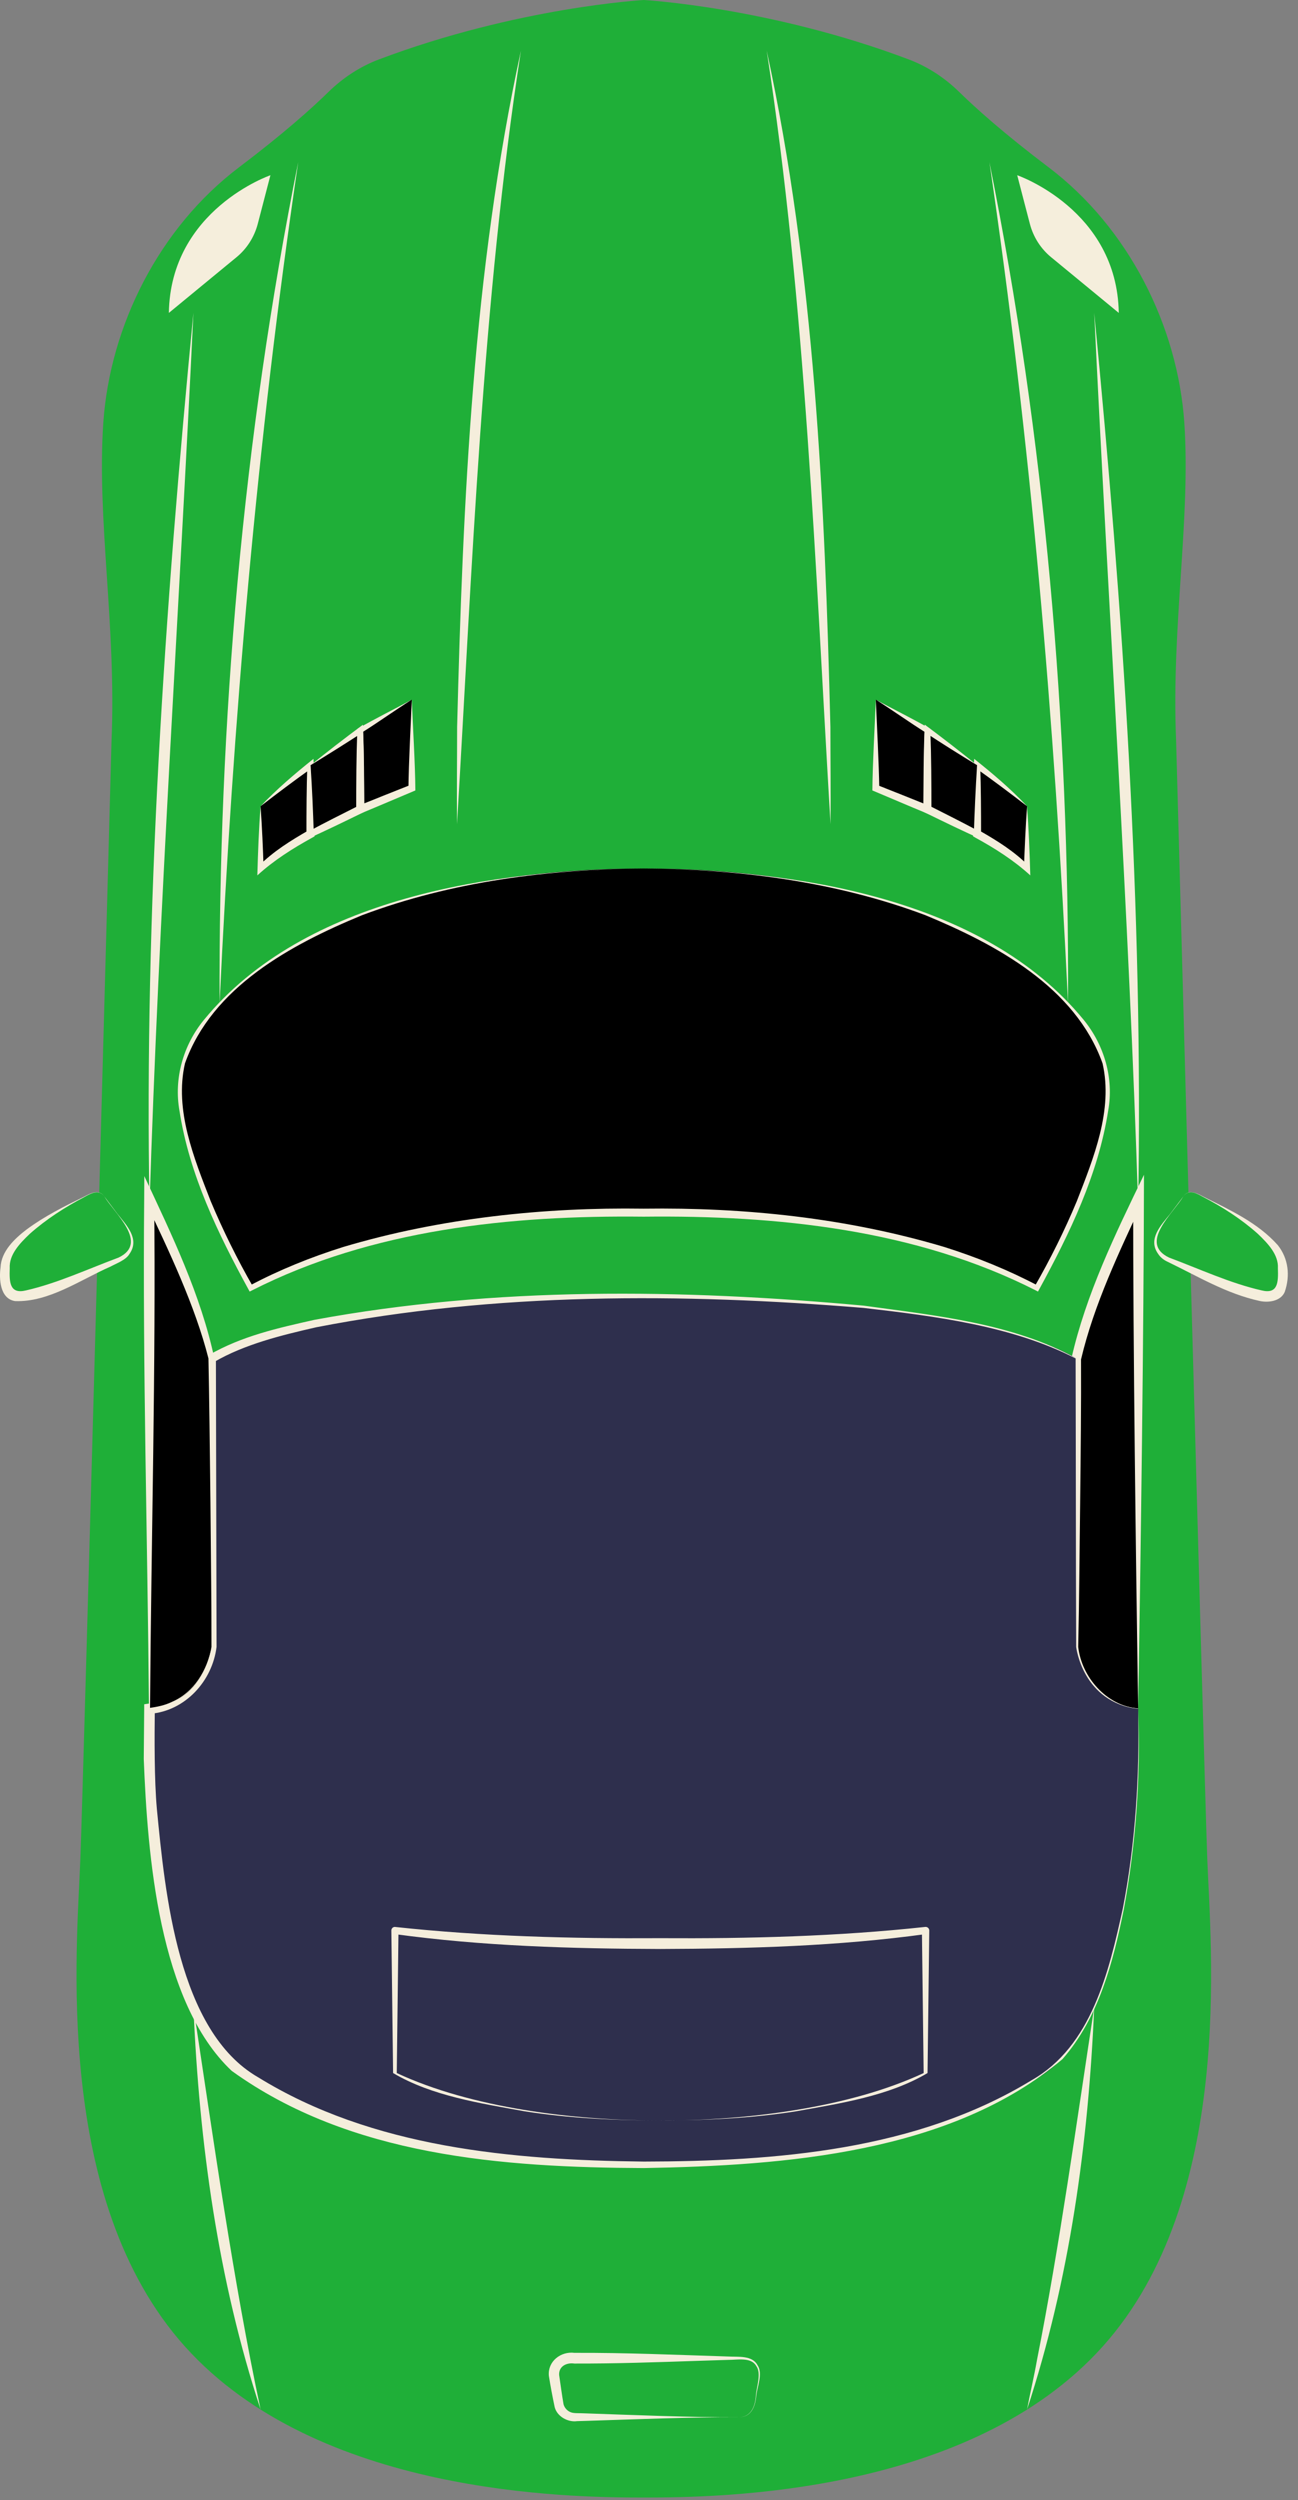
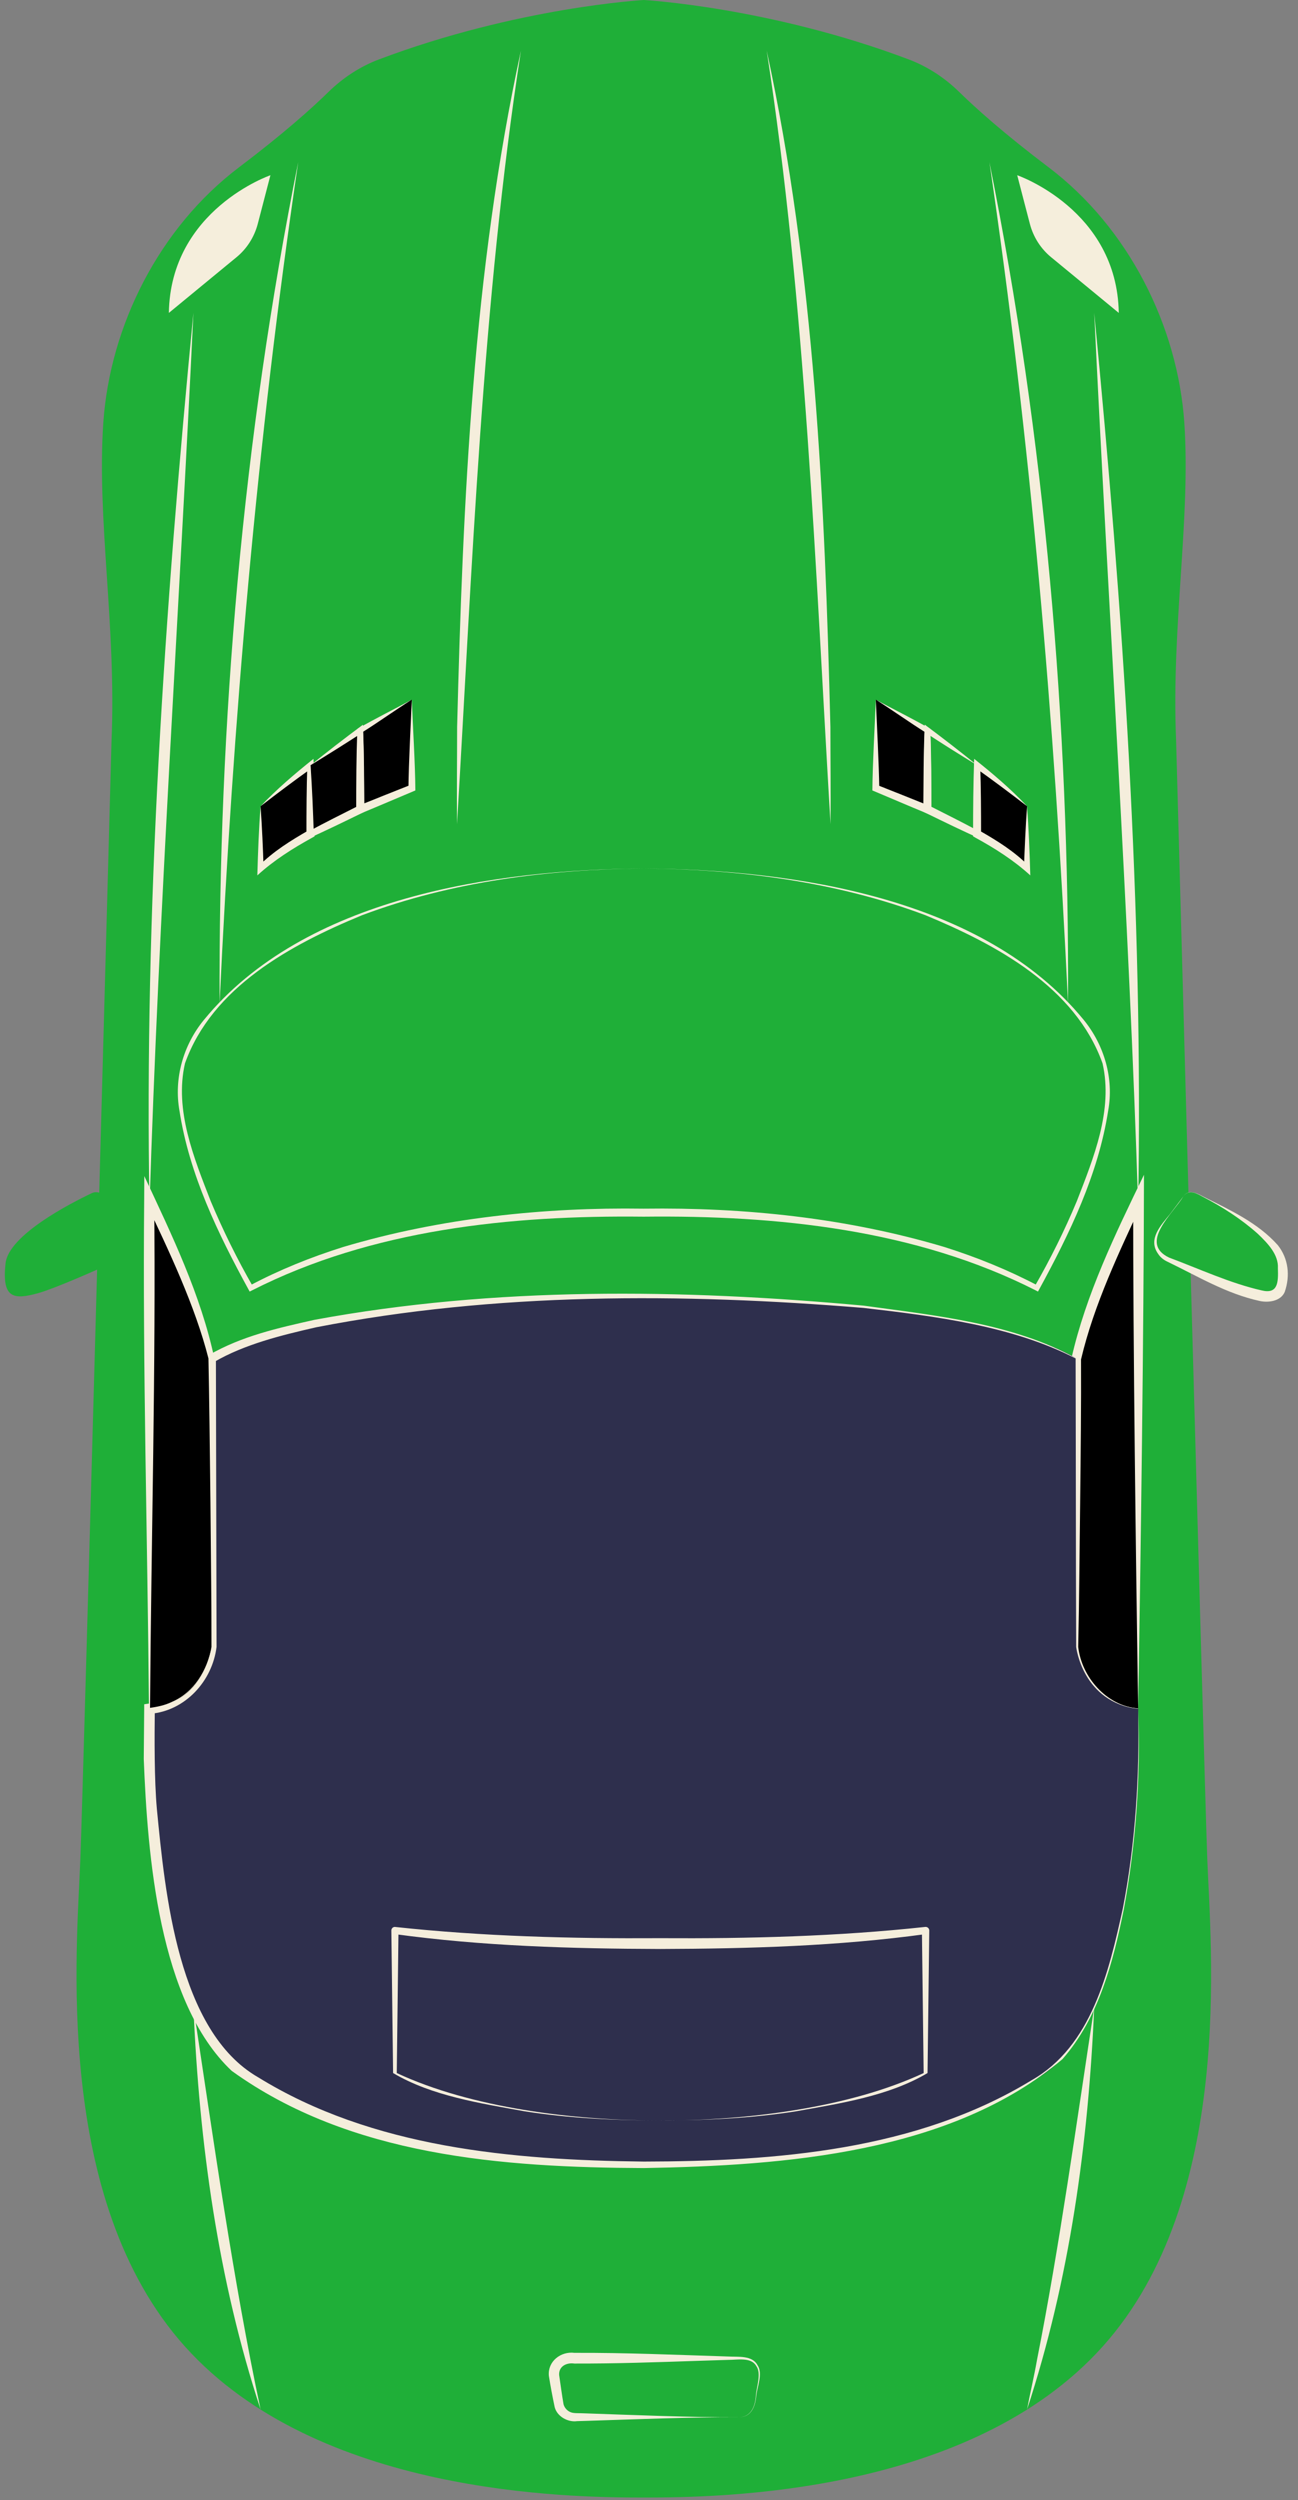
<svg xmlns="http://www.w3.org/2000/svg" width="120" height="231" viewBox="0 0 120 231" fill="none">
  <rect x="0" y="0" width="120" height="231" fill="#808080" stroke="none" />
  <path d="M59.521 230.75C66.641 230.75 89.651 230.45 101.921 216.82C114.181 203.19 111.911 179.87 111.611 171.7C111.311 163.53 108.731 68.43 108.731 68.43C108.281 57.83 110.091 47.99 109.491 39.06C108.881 30.13 104.341 21.04 96.921 15.44C92.821 12.34 90.201 9.99 88.681 8.5C87.341 7.19 85.761 6.15 84.011 5.49C71.181 0.65 59.521 0 59.521 0C59.521 0 47.871 0.65 35.031 5.49C33.281 6.15 31.701 7.19 30.361 8.5C28.841 9.99 26.221 12.34 22.121 15.44C14.701 21.04 10.161 30.13 9.551 39.06C8.941 47.99 10.761 57.84 10.311 68.43C10.311 68.43 7.741 163.52 7.431 171.7C7.131 179.88 4.861 203.19 17.121 216.82C29.391 230.44 52.401 230.75 59.521 230.75Z" fill="#1FAF38" />
  <path d="M9.631 110.519C9.371 110.169 8.891 110.049 8.501 110.229C6.501 111.179 0.791 114.109 0.511 116.729C0.171 119.909 1.191 120.139 3.581 119.459C5.141 119.009 8.781 117.409 11.121 116.339C12.211 115.839 12.561 114.469 11.851 113.499L9.631 110.519Z" fill="#1FAF38" />
-   <path d="M9.631 110.519C9.141 109.859 8.371 110.269 7.811 110.589C6.011 111.529 4.271 112.649 2.761 113.989C1.801 114.899 0.831 115.929 0.901 117.169C0.861 118.429 0.871 119.599 2.411 119.219C5.281 118.569 8.161 117.229 10.961 116.189C13.791 114.829 10.591 112.119 9.631 110.519ZM9.631 110.519L10.861 112.149C11.681 113.179 12.951 114.469 11.971 115.849C11.641 116.419 10.771 116.719 10.221 117.019C7.451 118.229 4.521 120.329 1.391 120.209C-0.029 119.989 -0.089 118.109 0.051 117.099C0.111 115.609 1.341 114.449 2.451 113.599C4.121 112.359 5.951 111.449 7.801 110.549C8.351 110.249 9.151 109.839 9.631 110.519Z" fill="#F5EEDC" />
  <path d="M109.411 110.519C109.671 110.169 110.151 110.049 110.541 110.229C112.541 111.179 118.251 114.109 118.531 116.729C118.871 119.909 117.851 120.139 115.461 119.459C113.901 119.009 110.261 117.409 107.921 116.339C106.831 115.839 106.481 114.469 107.191 113.499L109.411 110.519Z" fill="#1FAF38" />
  <path d="M109.411 110.519C109.881 109.839 110.681 110.249 111.251 110.559C113.701 111.789 116.281 112.959 118.141 115.049C119.101 116.269 119.301 117.839 118.771 119.369C118.391 120.239 117.241 120.369 116.461 120.199C113.351 119.519 110.721 117.909 107.911 116.559C107.581 116.409 107.271 116.159 107.071 115.849C106.081 114.469 107.351 113.179 108.181 112.149C108.181 112.149 109.411 110.519 109.411 110.519ZM109.411 110.519C108.451 112.119 105.251 114.839 108.081 116.189C110.871 117.229 113.751 118.569 116.631 119.219C118.171 119.599 118.181 118.439 118.141 117.169C118.211 115.939 117.241 114.899 116.281 113.989C114.781 112.649 113.031 111.519 111.231 110.589C110.681 110.269 109.901 109.849 109.411 110.519Z" fill="#F5EEDC" />
  <path d="M24.091 74.489V80.239C25.241 79.129 26.921 78.039 28.711 77.049V70.699C25.821 72.869 24.091 74.489 24.091 74.489Z" fill="black" />
  <path d="M24.091 74.489C24.231 76.469 24.311 78.359 24.371 80.239L23.891 80.039C25.251 78.669 26.881 77.659 28.521 76.719L28.331 77.049C28.331 74.929 28.341 72.819 28.411 70.699L28.871 70.929C27.261 72.079 25.671 73.269 24.091 74.489ZM24.091 74.489C25.591 72.899 27.271 71.479 28.981 70.109C29.061 72.419 29.081 74.739 29.081 77.049V77.269L28.891 77.379C27.071 78.379 25.311 79.489 23.791 80.879C23.851 78.729 23.931 76.539 24.091 74.489Z" fill="#F5EEDC" />
  <path d="M38.071 64.64C36.371 65.56 34.771 66.53 33.301 67.48V74.77C35.961 73.58 38.071 72.82 38.071 72.82V64.64Z" fill="black" />
  <path d="M38.071 64.64C36.401 65.7 34.931 66.76 33.441 67.69L33.561 67.48C33.661 69.91 33.641 72.34 33.681 74.77L33.161 74.43C34.761 73.78 36.371 73.15 37.971 72.51L37.761 72.81C37.781 70.51 37.971 67 38.071 64.64ZM38.071 64.64C38.171 67.18 38.381 70.51 38.401 73.03C36.751 73.72 35.111 74.43 33.461 75.11L32.931 75.33L32.941 74.77C32.981 72.29 32.951 69.81 33.061 67.33C34.761 66.35 36.521 65.49 38.071 64.64Z" fill="#F5EEDC" />
  <path d="M28.711 70.7V77.05C30.241 76.2 31.851 75.43 33.301 74.78V67.49C31.561 68.61 30.021 69.71 28.711 70.7Z" fill="black" />
  <path d="M28.711 70.7C28.861 72.89 28.941 74.98 29.011 77.05L28.571 76.79C30.081 75.98 31.621 75.21 33.151 74.44L32.931 74.78C32.931 72.35 32.941 69.92 33.031 67.49L33.451 67.72C31.921 68.71 30.361 69.69 28.711 70.7ZM28.711 70.7C30.231 69.47 31.901 68.18 33.551 66.96C33.661 69.56 33.671 72.17 33.671 74.78V75.01L33.451 75.12C31.781 75.94 30.101 76.75 28.401 77.52C28.461 75.22 28.551 72.89 28.711 70.7Z" fill="#F5EEDC" />
  <path d="M94.951 74.489V80.239C93.801 79.129 92.121 78.039 90.331 77.049V70.699C93.221 72.869 94.951 74.489 94.951 74.489Z" fill="black" />
  <path d="M94.951 74.489C95.101 76.539 95.191 78.739 95.251 80.879C93.731 79.489 91.981 78.379 90.151 77.379L89.961 77.269V77.049C89.961 74.739 89.981 72.419 90.061 70.109C91.771 71.469 93.451 72.889 94.951 74.489ZM94.951 74.489C93.371 73.269 91.781 72.079 90.161 70.929L90.621 70.699C90.691 72.819 90.701 74.929 90.701 77.049L90.511 76.719C92.151 77.649 93.781 78.659 95.141 80.039L94.661 80.239C94.731 78.359 94.811 76.459 94.951 74.489Z" fill="#F5EEDC" />
  <path d="M80.971 64.64C82.671 65.56 84.271 66.53 85.741 67.48V74.77C83.081 73.58 80.971 72.82 80.971 72.82V64.64Z" fill="black" />
  <path d="M80.971 64.64C82.511 65.49 84.281 66.35 85.991 67.33C86.101 69.81 86.071 72.29 86.111 74.77L86.121 75.33L85.591 75.11C83.941 74.43 82.301 73.72 80.651 73.03C80.671 70.52 80.871 67.17 80.971 64.64ZM80.971 64.64C81.071 67.01 81.251 70.5 81.291 72.82L81.081 72.52C82.681 73.16 84.291 73.79 85.891 74.44L85.371 74.78C85.411 72.35 85.381 69.92 85.491 67.49L85.611 67.7C84.111 66.76 82.641 65.71 80.971 64.64Z" fill="#F5EEDC" />
-   <path d="M90.331 70.699V77.049C88.801 76.199 87.191 75.429 85.741 74.779V67.489C87.481 68.609 89.021 69.709 90.331 70.699Z" fill="black" />
  <path d="M90.331 70.699C90.491 72.889 90.581 75.219 90.641 77.509C88.941 76.739 87.261 75.929 85.591 75.109L85.371 74.999V74.769C85.371 72.169 85.381 69.559 85.491 66.949C87.151 68.179 88.811 69.469 90.331 70.699ZM90.331 70.699C88.671 69.689 87.111 68.709 85.591 67.709L86.011 67.479C86.101 69.909 86.111 72.339 86.111 74.769L85.891 74.429C87.431 75.199 88.961 75.979 90.471 76.779L90.031 77.039C90.101 74.969 90.191 72.879 90.331 70.699Z" fill="#F5EEDC" />
  <path d="M94.041 16.189C94.041 16.189 103.281 19.369 103.431 28.91L97.171 23.759C96.221 22.98 95.541 21.91 95.221 20.72L94.041 16.189Z" fill="#F5EEDC" />
  <path d="M25.001 16.189C25.001 16.189 15.761 19.369 15.611 28.91L21.871 23.759C22.821 22.98 23.501 21.91 23.821 20.72L25.001 16.189Z" fill="#F5EEDC" />
  <path d="M48.161 4.68C44.561 27.97 43.651 52.59 42.251 76.15C42.221 73.16 42.261 70.17 42.261 67.17C42.791 46.31 43.721 25.12 48.161 4.68Z" fill="#F5EEDC" />
  <path d="M70.881 4.68C75.321 25.11 76.251 46.31 76.771 67.17C76.771 70.16 76.811 73.16 76.781 76.15C75.381 52.57 74.481 27.99 70.881 4.68Z" fill="#F5EEDC" />
  <path d="M101.161 28.91C103.821 56.32 105.711 83.88 105.221 111.43C104.381 84.46 102.441 55.9 101.161 28.91Z" fill="#F5EEDC" />
  <path d="M17.881 28.91C16.601 55.91 14.661 84.45 13.821 111.43C13.331 83.88 15.221 56.32 17.881 28.91Z" fill="#F5EEDC" />
  <path d="M91.471 14.979C96.601 40.52 98.861 66.659 98.741 92.7C97.501 66.7 95.281 40.739 91.471 14.979Z" fill="#F5EEDC" />
  <path d="M27.571 14.979C23.761 40.739 21.531 66.689 20.301 92.7C20.191 66.659 22.441 40.52 27.571 14.979Z" fill="#F5EEDC" />
  <path d="M101.161 185.439C100.621 197.999 98.891 210.639 94.951 222.609C95.241 221.059 95.611 219.529 95.881 217.979C97.921 207.719 99.571 195.829 101.161 185.439Z" fill="#F5EEDC" />
  <path d="M17.881 185.439C19.711 197.519 21.551 210.699 24.091 222.609C20.151 210.639 18.421 197.999 17.881 185.439Z" fill="#F5EEDC" />
  <path d="M68.311 223.33C63.601 223.32 58.781 223.52 54.061 223.67L53.351 223.69C52.521 223.81 51.511 223.28 51.281 222.4C51.061 221.34 50.911 220.55 50.741 219.5C50.621 218.17 51.841 217.22 53.111 217.38C57.821 217.36 62.641 217.57 67.361 217.72C68.221 217.77 69.551 217.59 70.031 218.52C70.551 219.27 70.001 220.53 69.921 221.34C69.831 222.31 69.471 223.33 68.311 223.33ZM68.311 223.33C69.441 223.32 69.821 222.3 69.881 221.33C69.931 220.56 70.421 219.26 69.911 218.59C69.441 217.75 68.121 218.04 67.351 218.03L64.501 218.12C60.701 218.25 56.901 218.38 53.101 218.37C52.351 218.26 51.651 218.64 51.691 219.42C51.811 220.25 51.961 221.33 52.101 222.14C52.191 222.46 52.441 222.75 52.771 222.87C53.051 222.99 53.611 222.94 54.071 222.97C58.781 223.13 63.591 223.34 68.311 223.33Z" fill="#F5EEDC" />
-   <path d="M59.521 80.239C88.141 80.239 101.461 92.199 102.351 99.319C103.241 106.439 95.861 118.999 95.861 118.999C81.391 111.129 59.521 112.029 59.521 112.029C59.521 112.029 37.651 111.119 23.181 118.999C23.181 118.999 15.791 106.429 16.681 99.319C17.581 92.199 30.901 80.239 59.521 80.239Z" fill="black" />
  <path d="M59.521 80.239C73.361 80.339 90.911 82.909 100.181 94.219C102.091 96.549 102.991 99.639 102.451 102.619C101.531 108.509 98.901 113.939 96.071 119.129L95.961 119.329L95.751 119.219C84.641 113.579 71.811 112.269 59.511 112.409C47.221 112.269 34.401 113.579 23.301 119.219L23.081 119.329L22.971 119.129C20.141 113.949 17.501 108.509 16.591 102.619C16.061 99.639 16.941 96.549 18.861 94.219C28.131 82.909 45.691 80.339 59.521 80.239ZM59.521 80.239C50.691 80.319 41.771 81.439 33.471 84.559C26.921 87.259 19.601 91.199 17.101 98.249C16.111 102.559 17.931 106.989 19.481 110.979C20.621 113.689 21.931 116.339 23.391 118.879L23.061 118.789C25.831 117.319 28.741 116.149 31.731 115.209C40.681 112.539 50.301 111.529 59.501 111.669C68.871 111.539 78.301 112.529 87.301 115.209C90.281 116.149 93.201 117.329 95.971 118.789L95.641 118.879C97.101 116.339 98.421 113.689 99.551 110.979C101.101 106.989 102.921 102.559 101.931 98.249C99.421 91.199 92.101 87.269 85.561 84.559C77.271 81.439 68.351 80.319 59.521 80.239Z" fill="#F5EEDC" />
  <path d="M105.221 157.859C105.121 138.649 105.251 110.679 105.251 110.679C105.251 110.679 100.561 120.219 99.501 125.519V152.169C99.491 152.159 100.091 157.309 105.221 157.859Z" fill="black" />
  <path d="M105.221 157.859C105.011 143.989 104.751 124.319 104.761 110.669L105.691 110.889C103.481 115.649 101.151 120.479 99.941 125.599C99.961 129.559 99.911 134.539 99.861 138.839C99.801 143.279 99.781 147.719 99.681 152.159C99.991 154.929 102.271 157.589 105.221 157.859ZM105.221 157.859C102.161 157.699 99.761 155.129 99.321 152.159C99.221 147.719 99.201 143.279 99.141 138.839C99.081 134.399 99.061 129.959 99.051 125.519C100.401 119.559 103.111 114.009 105.761 108.539C105.741 123.139 105.471 143.079 105.221 157.859Z" fill="#F5EEDC" />
  <path d="M99.491 152.16V125.51C99.491 125.51 91.621 119.77 59.521 119.77C27.421 119.77 19.551 125.51 19.551 125.51V152.16C19.551 152.16 18.951 157.3 13.831 157.86C13.821 159.51 13.811 161.11 13.801 162.61C13.801 162.61 13.921 185.6 22.431 191.53C33.301 199.1 49.231 200.01 59.531 200.01C69.831 200.01 85.751 199.1 96.631 191.53C105.141 185.6 105.261 162.61 105.261 162.61C105.251 161.11 105.241 159.51 105.231 157.86C100.091 157.31 99.491 152.16 99.491 152.16Z" fill="#2E2F4D" />
  <path d="M99.491 152.159L99.441 125.509C93.611 122.499 86.431 121.599 79.831 120.839C63.021 119.459 45.831 119.399 29.231 122.629C26.031 123.359 22.601 124.199 19.791 125.839L19.961 125.509L20.021 152.159C19.631 155.329 17.111 158.079 13.881 158.339L14.311 157.859C14.281 160.579 14.261 164.429 14.501 167.109C15.261 174.909 16.451 187.659 23.861 191.919C34.421 198.439 47.341 199.569 59.521 199.709C71.741 199.679 84.691 198.699 95.361 192.199C100.921 189.059 102.521 182.149 103.801 176.349C104.981 170.289 105.361 163.959 105.221 157.869C102.201 157.639 99.901 155.079 99.491 152.159ZM99.491 152.159C99.901 155.069 102.221 157.609 105.221 157.839C105.471 164.009 105.031 170.279 103.901 176.379C102.911 181.259 101.591 186.399 98.231 190.239C87.921 198.949 72.501 200.079 59.521 200.309C46.481 200.249 32.361 199.219 21.421 191.329C14.671 184.969 13.641 171.379 13.291 162.519L13.331 157.869V157.459C14.141 157.339 14.971 157.229 15.701 156.859C17.551 156.119 18.821 153.849 19.071 152.179L19.131 125.529V125.299L19.301 125.199C22.371 123.429 25.691 122.699 29.071 121.939C45.781 118.859 62.991 119.079 79.851 120.629C86.501 121.549 93.601 122.239 99.541 125.519C99.541 125.509 99.491 152.159 99.491 152.159Z" fill="#F5EEDC" />
  <path d="M19.551 152.159V125.509C18.491 120.209 13.801 110.669 13.801 110.669C13.801 110.669 13.931 138.639 13.831 157.849C18.951 157.309 19.551 152.159 19.551 152.159Z" fill="black" />
  <path d="M19.551 152.159C19.541 145.519 19.401 132.149 19.271 125.509C18.051 120.679 15.611 115.539 13.381 110.869L14.251 110.659C14.421 126.389 13.981 142.119 13.871 157.849L13.811 157.799C14.521 157.699 15.241 157.559 15.891 157.239C17.921 156.369 19.191 154.289 19.551 152.159ZM19.551 152.159C19.161 155.089 16.851 157.659 13.831 157.909L13.771 157.919V157.859C13.641 142.129 13.181 126.409 13.331 110.679L13.341 108.659C15.891 114.109 18.561 119.609 19.821 125.519C19.701 132.149 19.561 145.519 19.551 152.159Z" fill="#F5EEDC" />
  <path d="M61.041 195.919C56.901 195.909 52.601 195.709 48.521 195.069C44.411 194.319 39.941 193.659 36.341 191.529L36.181 178.359C36.181 178.179 36.321 178.029 36.501 178.029C44.641 178.909 52.851 179.119 61.041 179.069C69.211 179.119 77.411 178.909 85.541 178.029C85.731 178.009 85.911 178.159 85.911 178.359L85.751 191.529C82.151 193.669 77.681 194.329 73.571 195.069C69.481 195.709 65.171 195.909 61.041 195.919ZM61.041 195.919C69.131 195.929 78.561 194.719 85.391 191.529L85.231 178.359L85.611 178.689C77.471 179.809 69.241 180.039 61.041 180.069C52.841 180.039 44.611 179.809 36.471 178.689L36.841 178.359L36.681 191.529C43.531 194.729 52.941 195.919 61.041 195.919Z" fill="#F5EEDC" />
</svg>